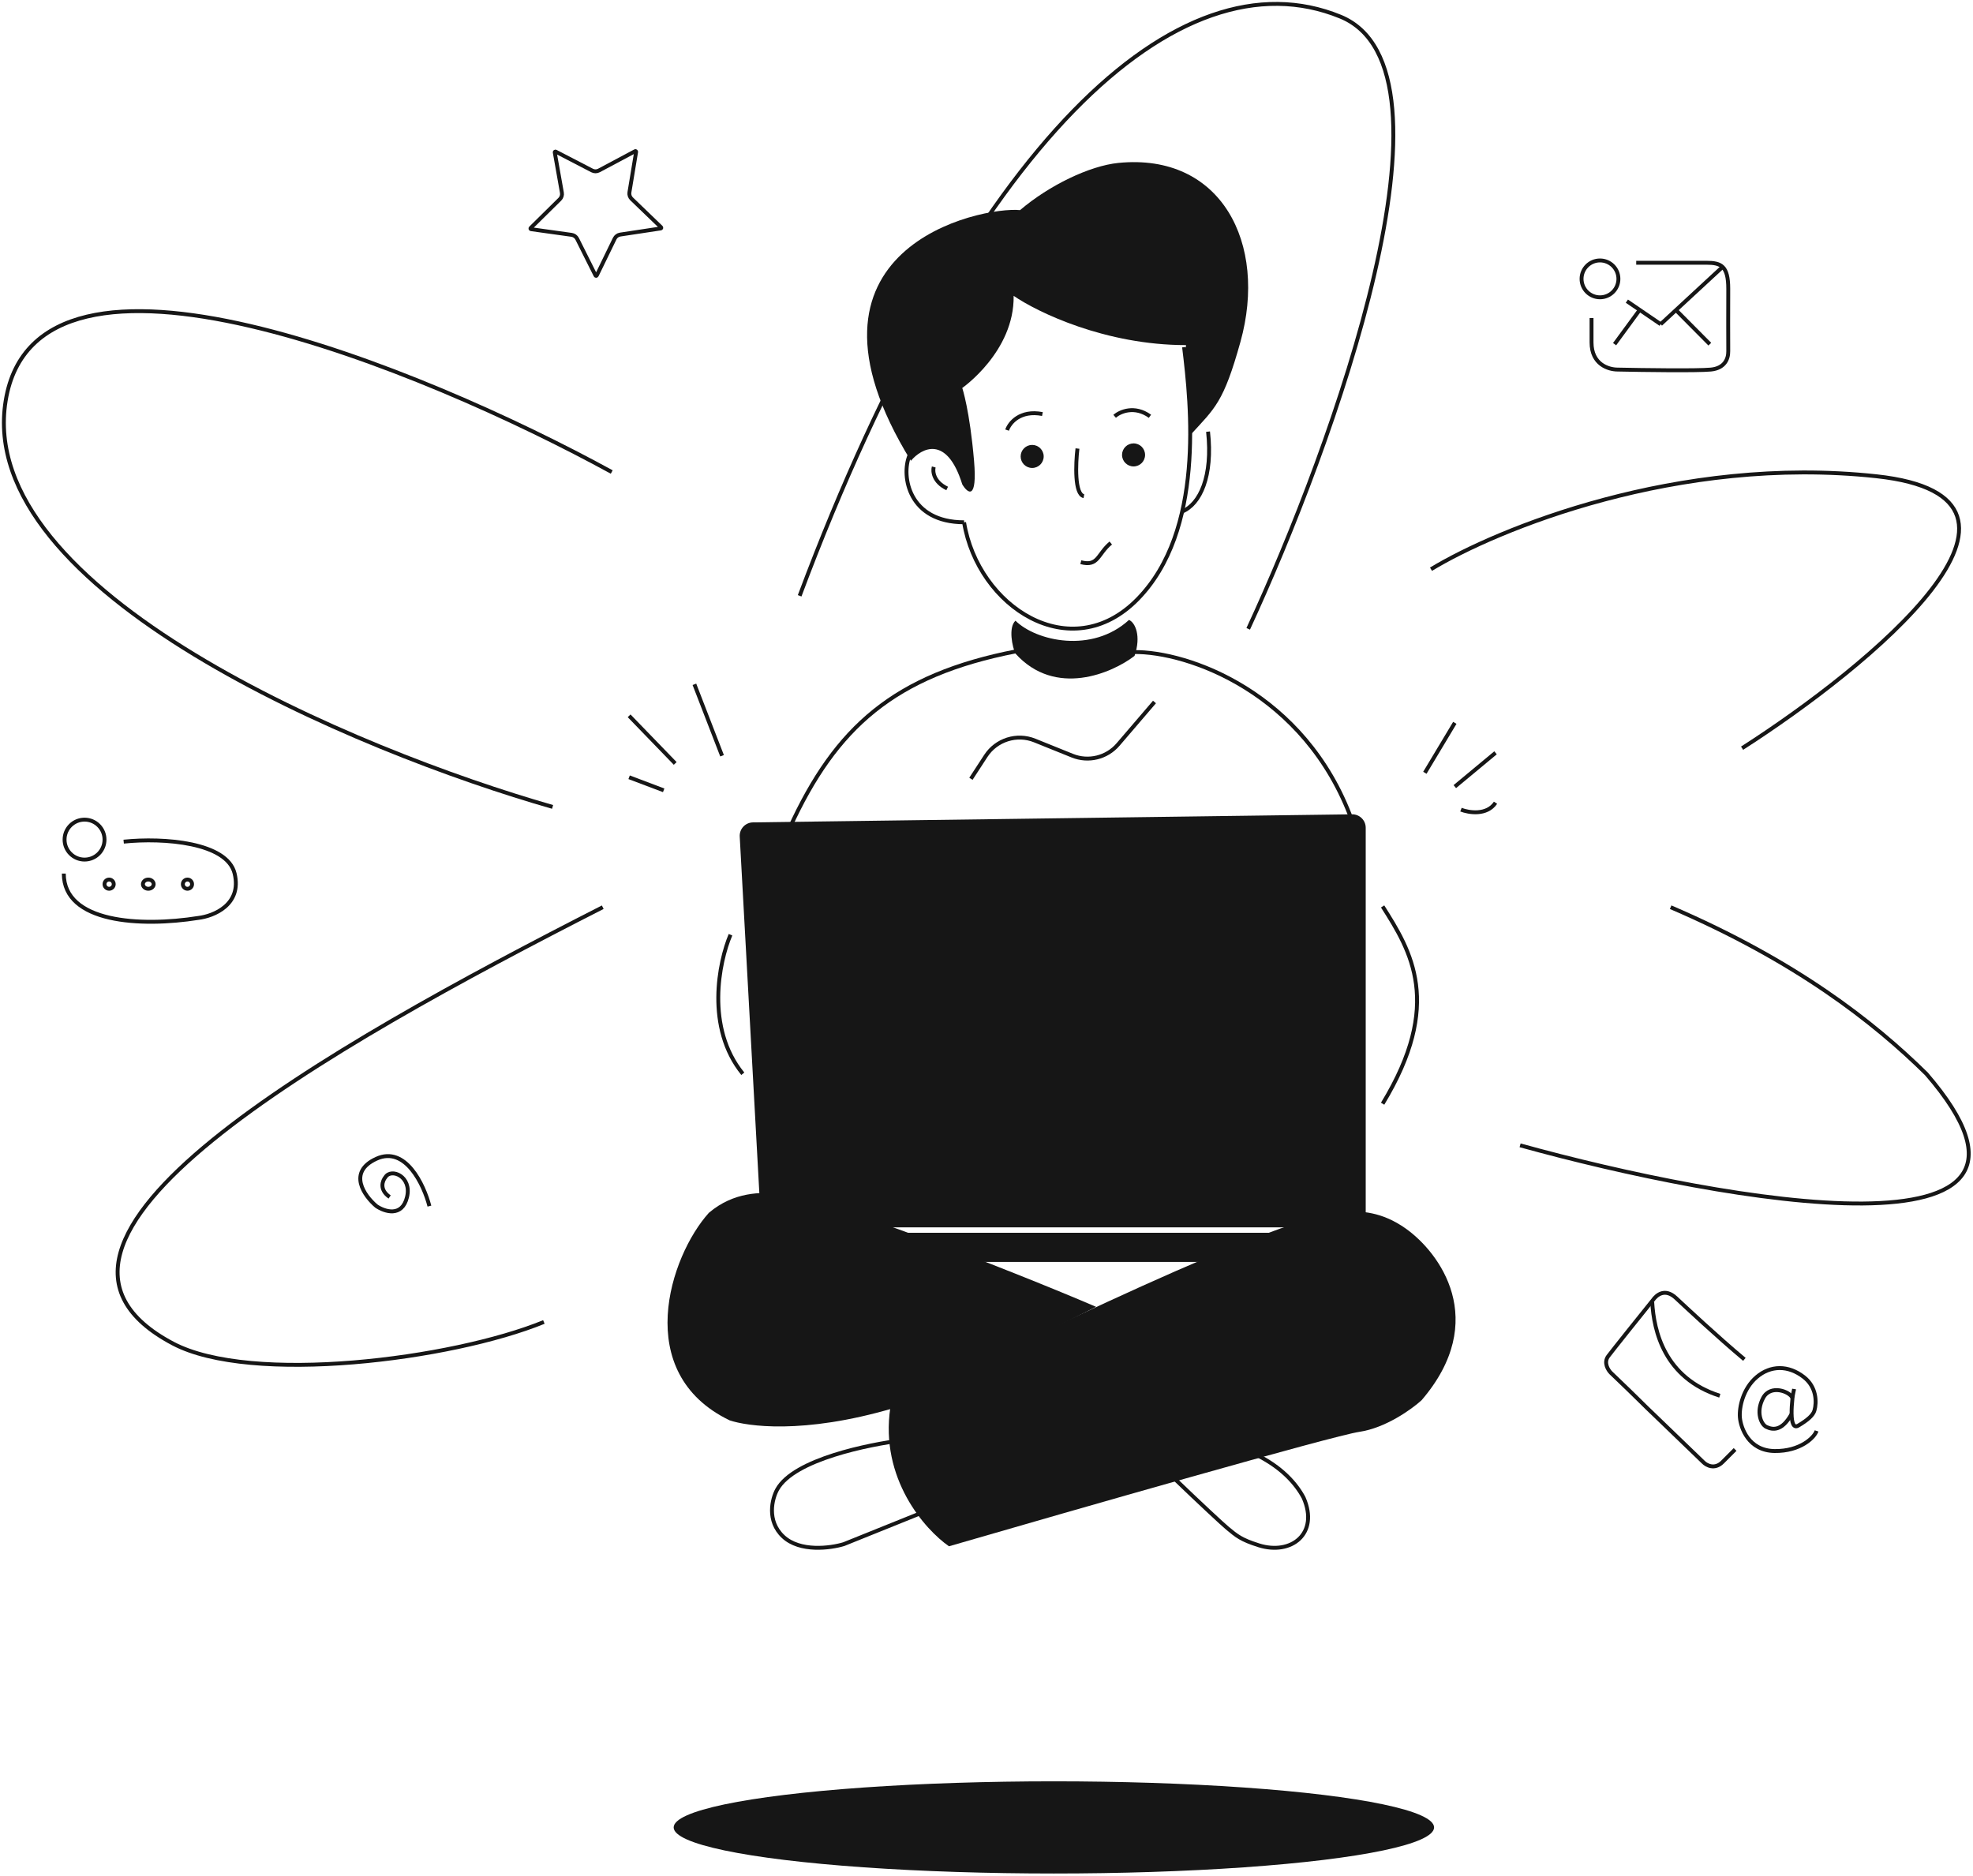
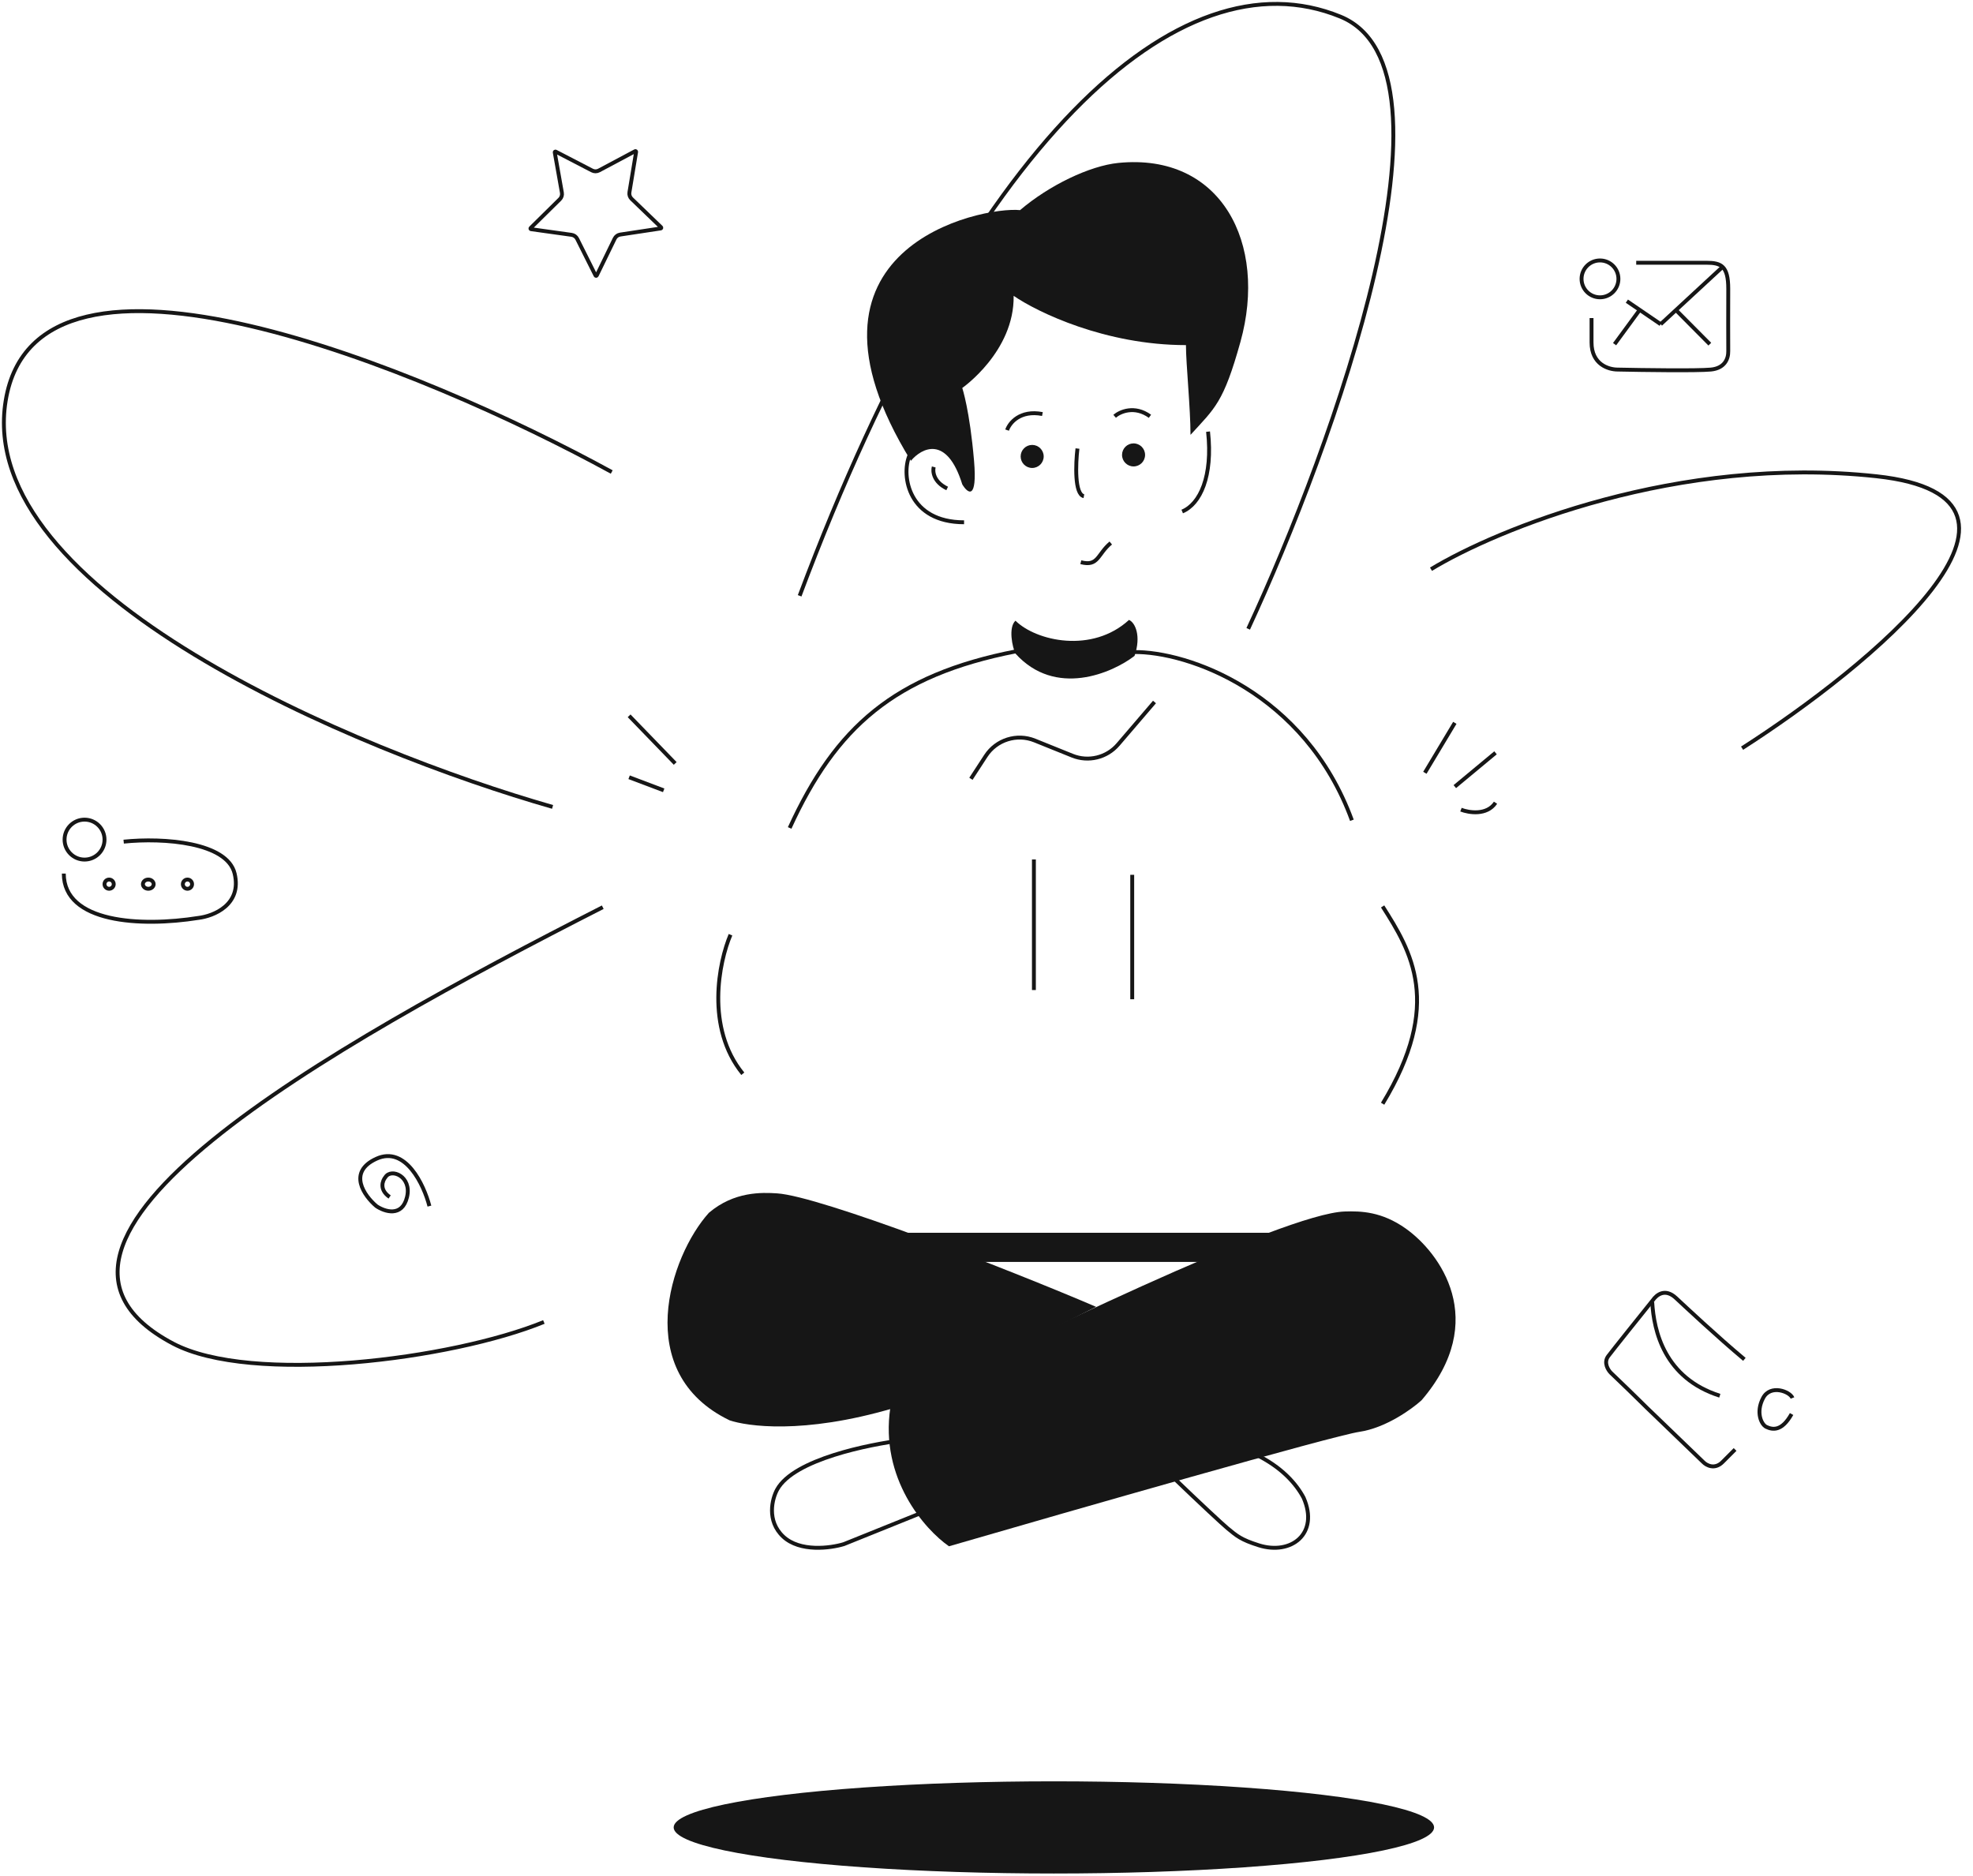
<svg xmlns="http://www.w3.org/2000/svg" width="507" height="482" viewBox="0 0 507 482" fill="none">
  <path d="M21.725 220.877C24.559 220.877 26.857 218.579 26.857 215.745C26.857 212.911 24.559 210.613 21.725 210.613C18.891 210.613 16.593 212.911 16.593 215.745C16.593 218.579 18.891 220.877 21.725 220.877Z" stroke="#161616" strokeWidth="1.728" />
  <path d="M31.781 216.269C42.132 215.203 58.373 216.463 60.293 224.47C62.213 232.477 54.882 235.405 50.977 235.868C36.109 238.231 16.395 237.119 16.395 224.47" stroke="#161616" strokeWidth="1.728" strokeLinecap="round" />
  <path d="M28.041 228.377C28.695 228.377 29.225 227.847 29.225 227.193C29.225 226.539 28.695 226.009 28.041 226.009C27.387 226.009 26.856 226.539 26.856 227.193C26.856 227.847 27.387 228.377 28.041 228.377Z" stroke="#161616" strokeWidth="1.728" />
  <path d="M39.488 227.193C39.488 227.768 38.952 228.377 38.107 228.377C37.261 228.377 36.725 227.768 36.725 227.193C36.725 226.618 37.261 226.009 38.107 226.009C38.952 226.009 39.488 226.618 39.488 227.193Z" stroke="#161616" strokeWidth="1.728" />
  <path d="M48.173 228.377C48.827 228.377 49.357 227.847 49.357 227.193C49.357 226.539 48.827 226.009 48.173 226.009C47.519 226.009 46.989 226.539 46.989 227.193C46.989 227.847 47.519 228.377 48.173 228.377Z" stroke="#161616" strokeWidth="1.728" />
  <path d="M411.147 76.397C413.763 76.397 415.884 74.276 415.884 71.66C415.884 69.044 413.763 66.924 411.147 66.924C408.531 66.924 406.411 69.044 406.411 71.66C406.411 74.276 408.531 76.397 411.147 76.397Z" stroke="#161616" strokeWidth="1.728" />
  <path d="M420.454 67.516C423.926 67.516 433.844 67.516 438.51 67.516C442.29 67.516 444.109 68.352 444.109 74.204C444.109 79.889 444.062 87.254 444.109 90.227C444.142 92.316 443.101 94.629 439.63 94.963C436.159 95.298 422.227 95.103 415.695 94.963C413.269 94.963 408.977 93.588 408.977 87.997V81.727" stroke="#161616" strokeWidth="1.728" strokeLinecap="round" />
  <path d="M418.056 77.385L426.74 83.305" stroke="#161616" strokeWidth="1.728" strokeLinecap="round" />
  <path d="M426.74 83.306L442.53 68.7" stroke="#161616" strokeWidth="1.728" strokeLinecap="round" />
  <path d="M430.743 79.753L435.057 84.095L439.371 88.437" stroke="#161616" strokeWidth="1.728" strokeLinecap="round" />
  <path d="M414.898 88.437L421.263 79.753" stroke="#161616" strokeWidth="1.728" strokeLinecap="round" />
  <path d="M445.863 372.455C444.551 373.769 443.42 374.901 442.641 375.681C440.61 377.715 438.477 376.529 437.664 375.681L424.706 363.196C422.793 361.418 421.176 359.662 413.945 352.764C413.205 352.022 412.033 350.13 413.262 348.488C414.492 346.846 421.404 338.226 424.706 334.122C425.708 332.671 427.885 330.944 430.661 333.526C433.053 335.749 441.251 343.445 448.254 349.297" stroke="#161616" strokeWidth="1.728" strokeLinecap="round" />
  <path d="M424.569 334.566C424.977 342.055 427.725 354.109 441.938 358.646" stroke="#161616" strokeWidth="1.728" strokeLinecap="round" />
  <path d="M460.613 359.226C459.961 357.57 454.96 355.642 453.069 359.226C451.121 362.923 452.611 366.037 453.878 366.648C455.497 367.427 457.873 367.835 460.384 363.347" stroke="#161616" strokeWidth="1.728" strokeLinecap="round" />
-   <path d="M461.027 356.921C460.881 357.785 460.731 358.149 460.613 359.225C460.459 360.627 460.36 362.097 460.384 363.347C460.431 365.54 460.865 367.053 462.097 366.323C464.568 364.858 465.902 363.656 466.258 362.431C466.85 360.37 466.854 356.424 463.522 353.844C459.503 350.73 454.972 350.815 451.407 353.844C447.868 356.851 446.9 361.666 447.094 364.164C447.306 366.896 449.344 372.764 455.998 372.855C462.65 372.947 466.254 369.36 466.806 367.682" stroke="#161616" strokeWidth="1.728" strokeLinecap="round" />
  <path d="M110.346 309.921C108.927 304.442 104.215 294.338 96.721 297.754C89.226 301.169 93.598 307.288 96.721 309.921C98.822 311.344 103.339 312.867 104.598 307.573C105.856 302.279 100.553 300.102 99.062 302.45C98.276 303.375 97.388 305.695 100.127 307.573" stroke="#161616" strokeWidth="1.728" strokeLinecap="round" />
  <path d="M142.551 39.147C142.526 39.006 142.673 38.898 142.8 38.964L152.149 43.81C152.705 44.099 153.366 44.095 153.919 43.8L163.211 38.847C163.338 38.779 163.487 38.886 163.463 39.027L161.743 49.417C161.64 50.034 161.848 50.662 162.299 51.096L169.882 58.403C169.985 58.503 169.929 58.677 169.788 58.699L159.375 60.273C158.757 60.366 158.224 60.758 157.95 61.321L153.343 70.79C153.281 70.919 153.098 70.92 153.034 70.792L148.319 61.376C148.039 60.816 147.501 60.431 146.882 60.344L136.452 58.889C136.31 58.87 136.253 58.696 136.355 58.595L143.853 51.202C144.299 50.762 144.5 50.132 144.39 49.516L142.551 39.147Z" stroke="#161616" strokeWidth="1.728" />
  <path d="M265.682 220.844V254.398" stroke="#161616" strokeWidth="1.728" strokeLinecap="round" />
  <path d="M290.946 224.791V256.766" stroke="#161616" strokeWidth="1.728" strokeLinecap="round" />
  <path d="M231.854 370.094C223.512 371.133 203.982 374.963 199.705 382.754C198.421 385.091 196.932 390.778 201.244 394.829C205.557 398.88 213.437 397.815 216.838 396.777L236.667 388.791" stroke="#161616" strokeWidth="1.728" strokeLinecap="round" />
  <path d="M345.54 311.306C329.974 311.806 261.223 345.09 228.794 361.67C226.032 379.939 237.686 393.057 243.858 397.331C276.183 387.947 342.527 368.928 349.306 367.926C356.085 366.926 362.801 362.087 365.311 359.793C382.886 339.272 369.914 321.837 361.231 315.685C355.05 311.305 349.714 311.171 345.54 311.306Z" fill="#161616" />
  <path d="M199.731 306.649C210.76 307.385 258.872 326.032 281.669 335.804L229.534 361.856C206.202 368.699 191.868 366.445 187.491 364.97C162.224 352.797 172.124 322.765 182.163 311.64C188.633 306.133 195.779 306.386 199.731 306.649Z" fill="#161616" />
  <path d="M322.481 373.646C329.374 376.959 333.101 381.299 334.991 384.858C339.041 394.127 331.769 399.698 323.467 397.078C318.879 395.631 317.798 394.661 315.368 392.646C314.135 391.623 308.376 386.272 301.801 379.952" stroke="#161616" strokeWidth="1.728" strokeLinecap="round" />
-   <path d="M190.087 214.967L195.433 312.12C195.534 313.953 197.049 315.387 198.884 315.387H347.492C349.401 315.387 350.948 313.839 350.948 311.93V212.701C350.948 210.774 349.372 209.219 347.445 209.245L193.491 211.321C191.527 211.347 189.979 213.005 190.087 214.967Z" fill="#161616" />
  <rect x="194.626" y="316.769" width="156.322" height="7.5" rx="3.456" fill="#161616" />
  <path d="M291.34 167.552C305.091 167.354 335.355 177.815 347.395 210.777" stroke="#161616" strokeWidth="1.728" strokeLinecap="round" />
  <path d="M261.142 167.354C229.759 173.473 214.758 186.895 202.916 212.751" stroke="#161616" strokeWidth="1.728" strokeLinecap="round" />
  <path d="M366.146 198.574L373.843 185.744" stroke="#161616" strokeWidth="1.728" strokeLinecap="round" />
  <path d="M373.844 202.126L384.305 193.441" stroke="#161616" strokeWidth="1.728" strokeLinecap="round" />
  <path d="M375.423 208.048C377.462 208.837 382.093 209.587 384.304 206.271" stroke="#161616" strokeWidth="1.728" strokeLinecap="round" />
  <path d="M173.507 196.171L161.664 183.934" stroke="#161616" strokeWidth="1.728" strokeLinecap="round" />
-   <path d="M185.547 194.198L178.441 175.842" stroke="#161616" strokeWidth="1.728" strokeLinecap="round" />
  <path d="M170.545 203.08L161.664 199.725" stroke="#161616" strokeWidth="1.728" strokeLinecap="round" />
  <path d="M355.29 232.917C362.593 244.365 370.883 257.984 355.29 283.609" stroke="#161616" strokeWidth="1.728" strokeLinecap="round" />
  <path d="M291.538 168.539C293.314 163.407 291.696 159.954 290.117 159.296C280.643 167.98 266.274 164.757 260.944 159.493C259.05 161.23 260.155 166.368 260.944 167.947C271.208 179.316 285.814 172.947 291.538 168.539Z" fill="#161616" />
  <path d="M249.497 200.118L253.328 194.237C256.033 190.086 261.298 188.428 265.893 190.281L275.554 194.176C279.68 195.84 284.408 194.686 287.304 191.308L296.669 180.381" stroke="#161616" strokeWidth="1.728" strokeLinecap="round" />
  <path d="M187.718 240.187C184.757 247.16 181.244 264.069 190.876 275.912" stroke="#161616" strokeWidth="1.728" strokeLinecap="round" />
  <path d="M318.753 87.854C314.411 103.447 312.24 104.829 305.924 111.737C305.924 104.91 304.751 93.45 304.751 88.678C284.07 88.678 266.617 80.236 260.475 76.015C260.695 90.33 247.275 99.69 247.275 99.69C247.275 99.69 249.2 105.471 250.3 118.41C251.18 128.761 248.65 126.76 247.275 124.466C243.315 111.693 236.825 115.106 234.074 118.41C200.328 63.577 252.225 52.982 262.125 53.992C269.605 47.605 280.037 42.6 287.371 41.866C313.819 39.218 325.794 62.571 318.753 87.854Z" fill="#161616" />
-   <path d="M247.737 134.225C251.29 155.914 275.136 171.511 292.344 153.941C309.552 136.37 306.109 104.209 304.27 89.201" stroke="#161616" strokeWidth="1.728" strokeLinecap="round" />
  <path d="M233.684 117.065C231.513 122.395 233.55 134.204 247.737 134.204" stroke="#161616" strokeWidth="1.728" strokeLinecap="round" />
  <path d="M239.941 119.992C239.627 121.132 239.878 123.834 243.394 125.518" stroke="#161616" strokeWidth="1.728" strokeLinecap="round" />
  <path d="M303.792 131.44C308.423 129.51 311.687 122.361 310.431 110.913" stroke="#161616" strokeWidth="1.728" strokeLinecap="round" />
  <path d="M277.738 144.466C282.277 145.65 281.99 142.392 285.435 139.532" stroke="#161616" strokeWidth="1.728" strokeLinecap="round" />
  <circle cx="291.29" cy="116.893" r="2.96" fill="#161616" />
  <circle cx="265.236" cy="117.287" r="2.96" fill="#161616" />
  <path d="M258.79 110.518C259.413 108.683 262.101 105.29 267.869 106.391" stroke="#161616" strokeWidth="1.728" strokeLinecap="round" />
  <path d="M286.423 106.966C287.798 105.774 291.54 104.106 295.501 106.966" stroke="#161616" strokeWidth="1.728" strokeLinecap="round" />
  <path d="M276.873 115.256C276.413 119.154 276.1 127.058 278.528 127.493" stroke="#161616" strokeWidth="1.728" strokeLinecap="round" />
-   <path d="M390.62 294.301C443.32 308.907 537.982 325.683 495.032 275.945C481.479 262.589 461.479 246.931 429.306 233.114" stroke="#161616" strokeWidth="1.728" strokeLinecap="round" />
  <path d="M447.662 192.253C480.427 171.265 533.205 127.908 482.203 122.381C431.201 116.855 384.634 136 367.725 146.264" stroke="#161616" strokeWidth="1.728" strokeLinecap="round" />
  <path d="M320.749 161.583C342.461 114.804 377.594 17.853 344.435 4.274C302.986 -12.701 249.299 36.249 205.482 153.095" stroke="#161616" strokeWidth="1.728" strokeLinecap="round" />
  <path d="M157.195 121.287C108.641 94.707 9.519 53.824 1.466 102.931C-6.587 152.038 91.798 193 141.997 207.343" stroke="#161616" strokeWidth="1.728" strokeLinecap="round" />
  <path d="M154.887 233.114C84.029 269.234 -4.755 319.188 44.423 345.224C64.555 355.882 116.071 349.369 139.756 339.697" stroke="#161616" strokeWidth="1.728" strokeLinecap="round" />
  <ellipse cx="270.813" cy="469.571" rx="97.701" ry="11.843" fill="#161616" />
</svg>